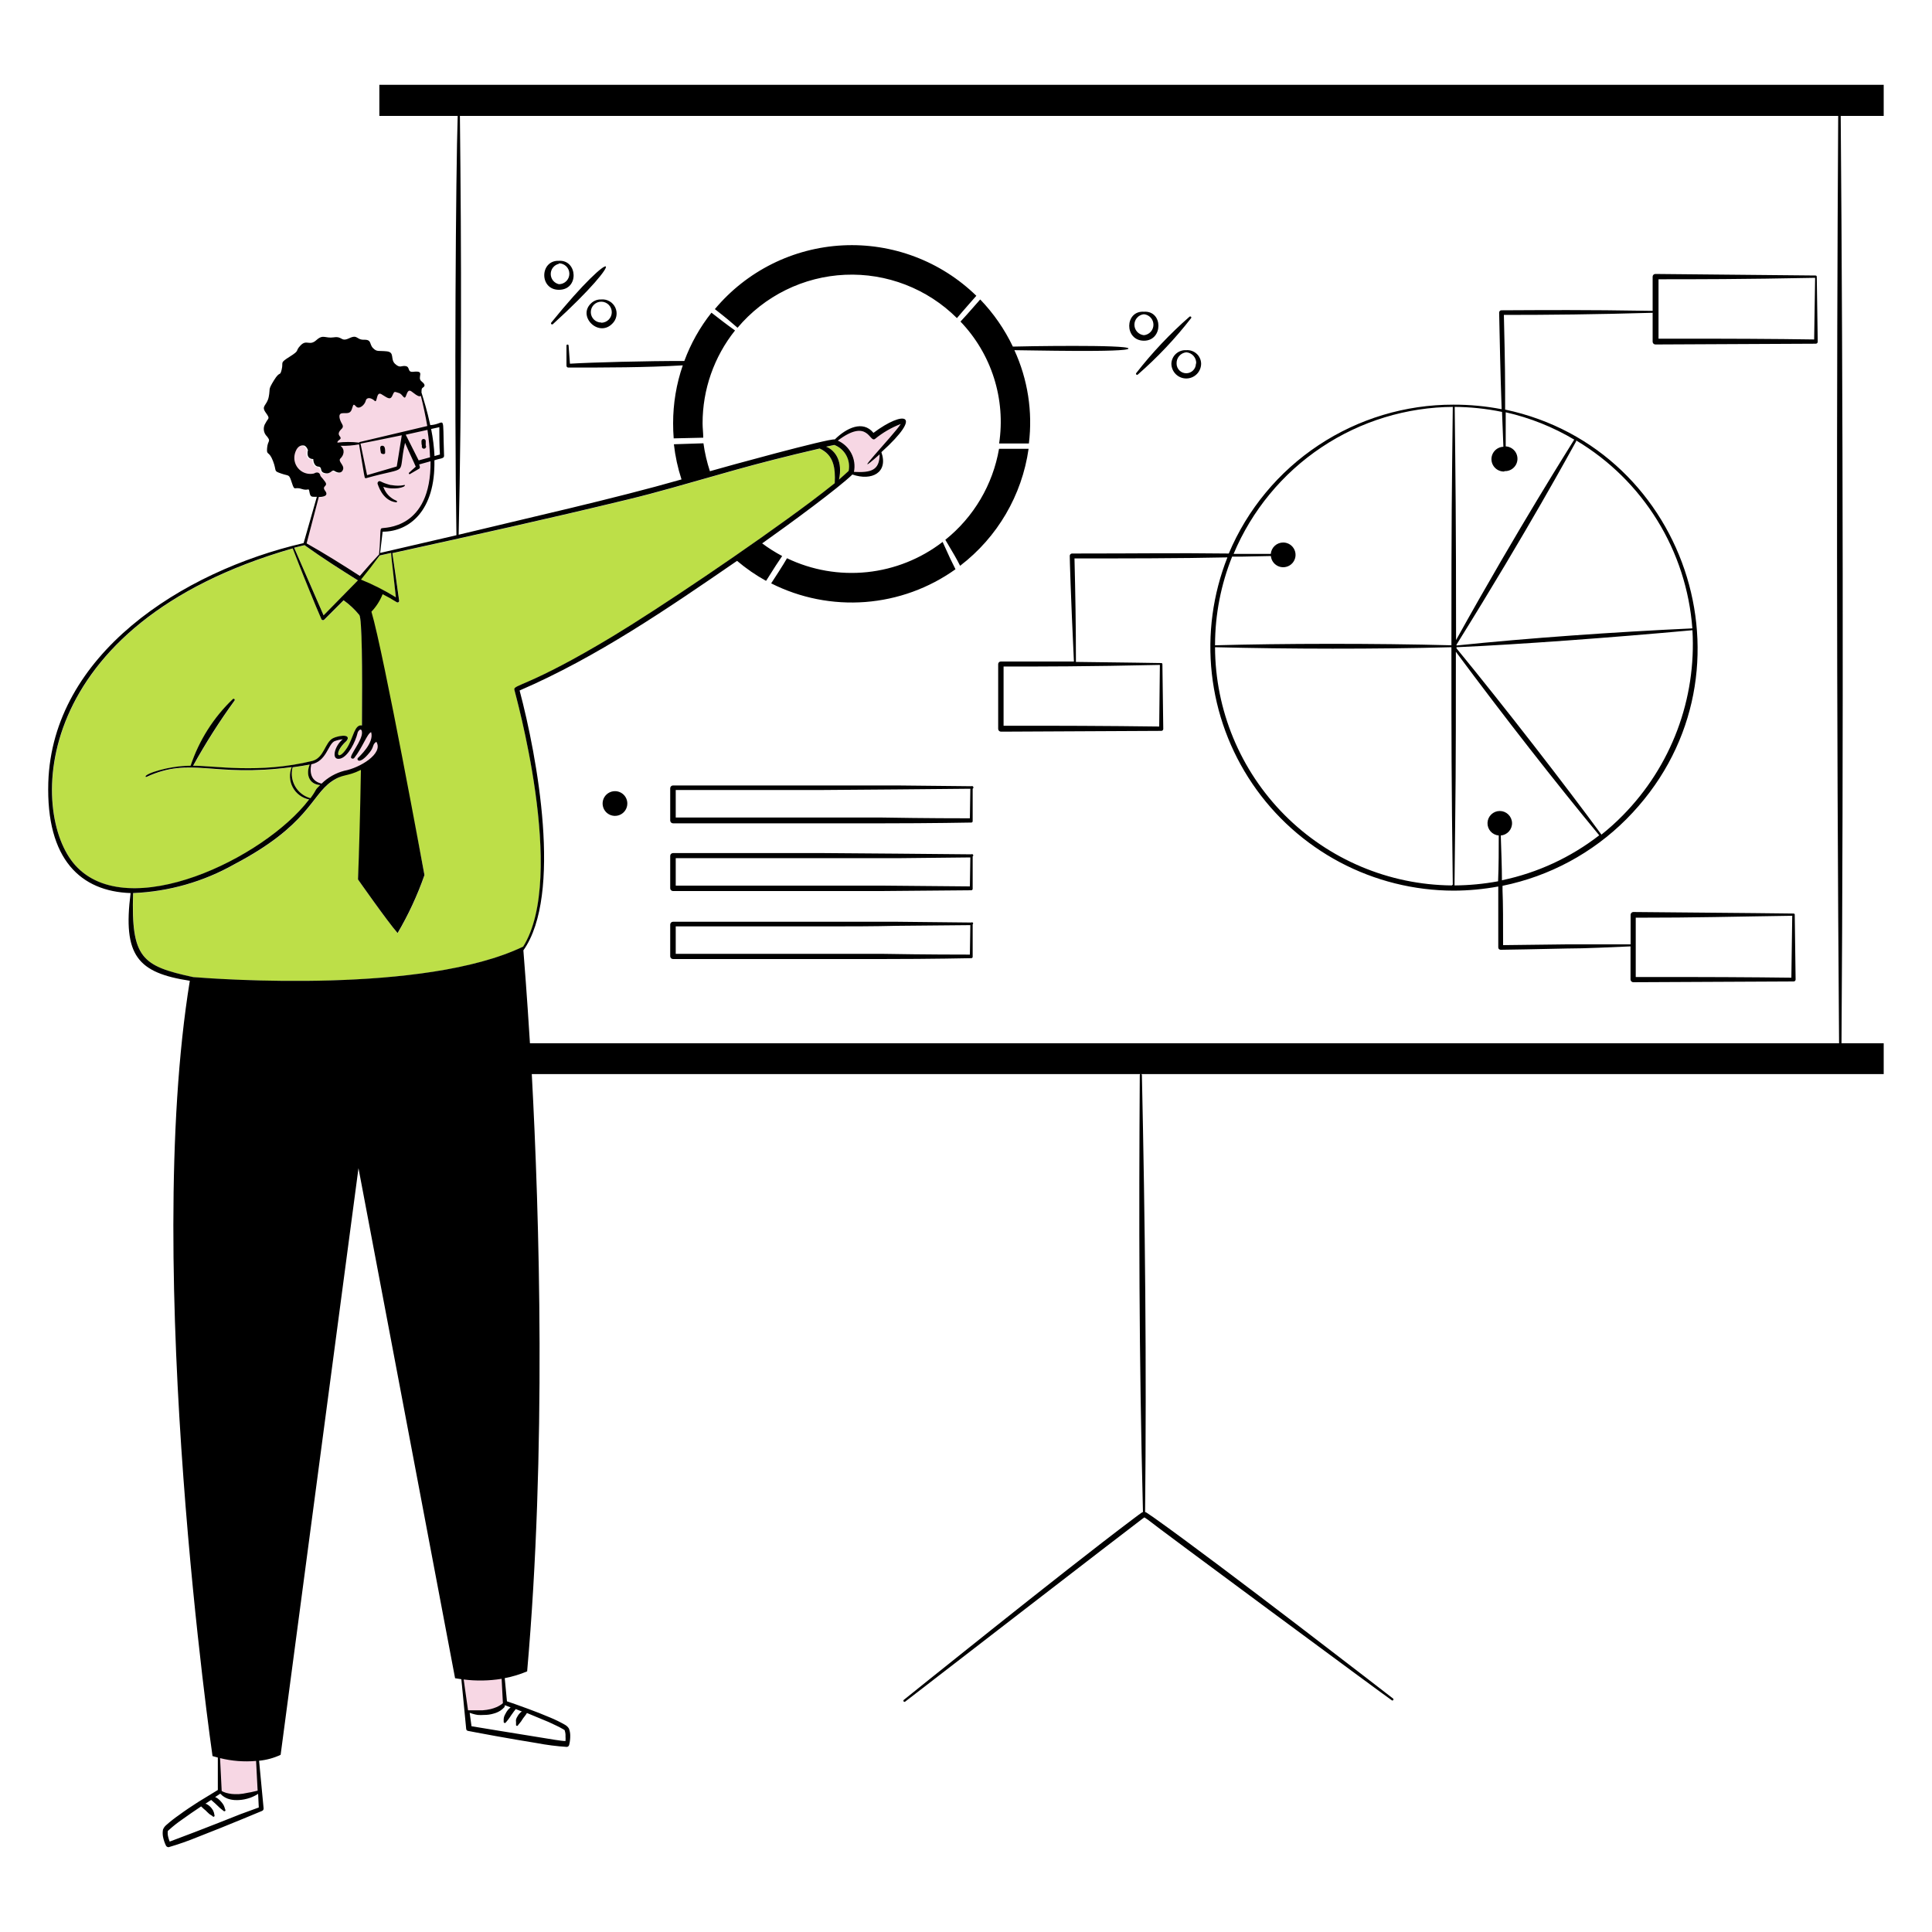
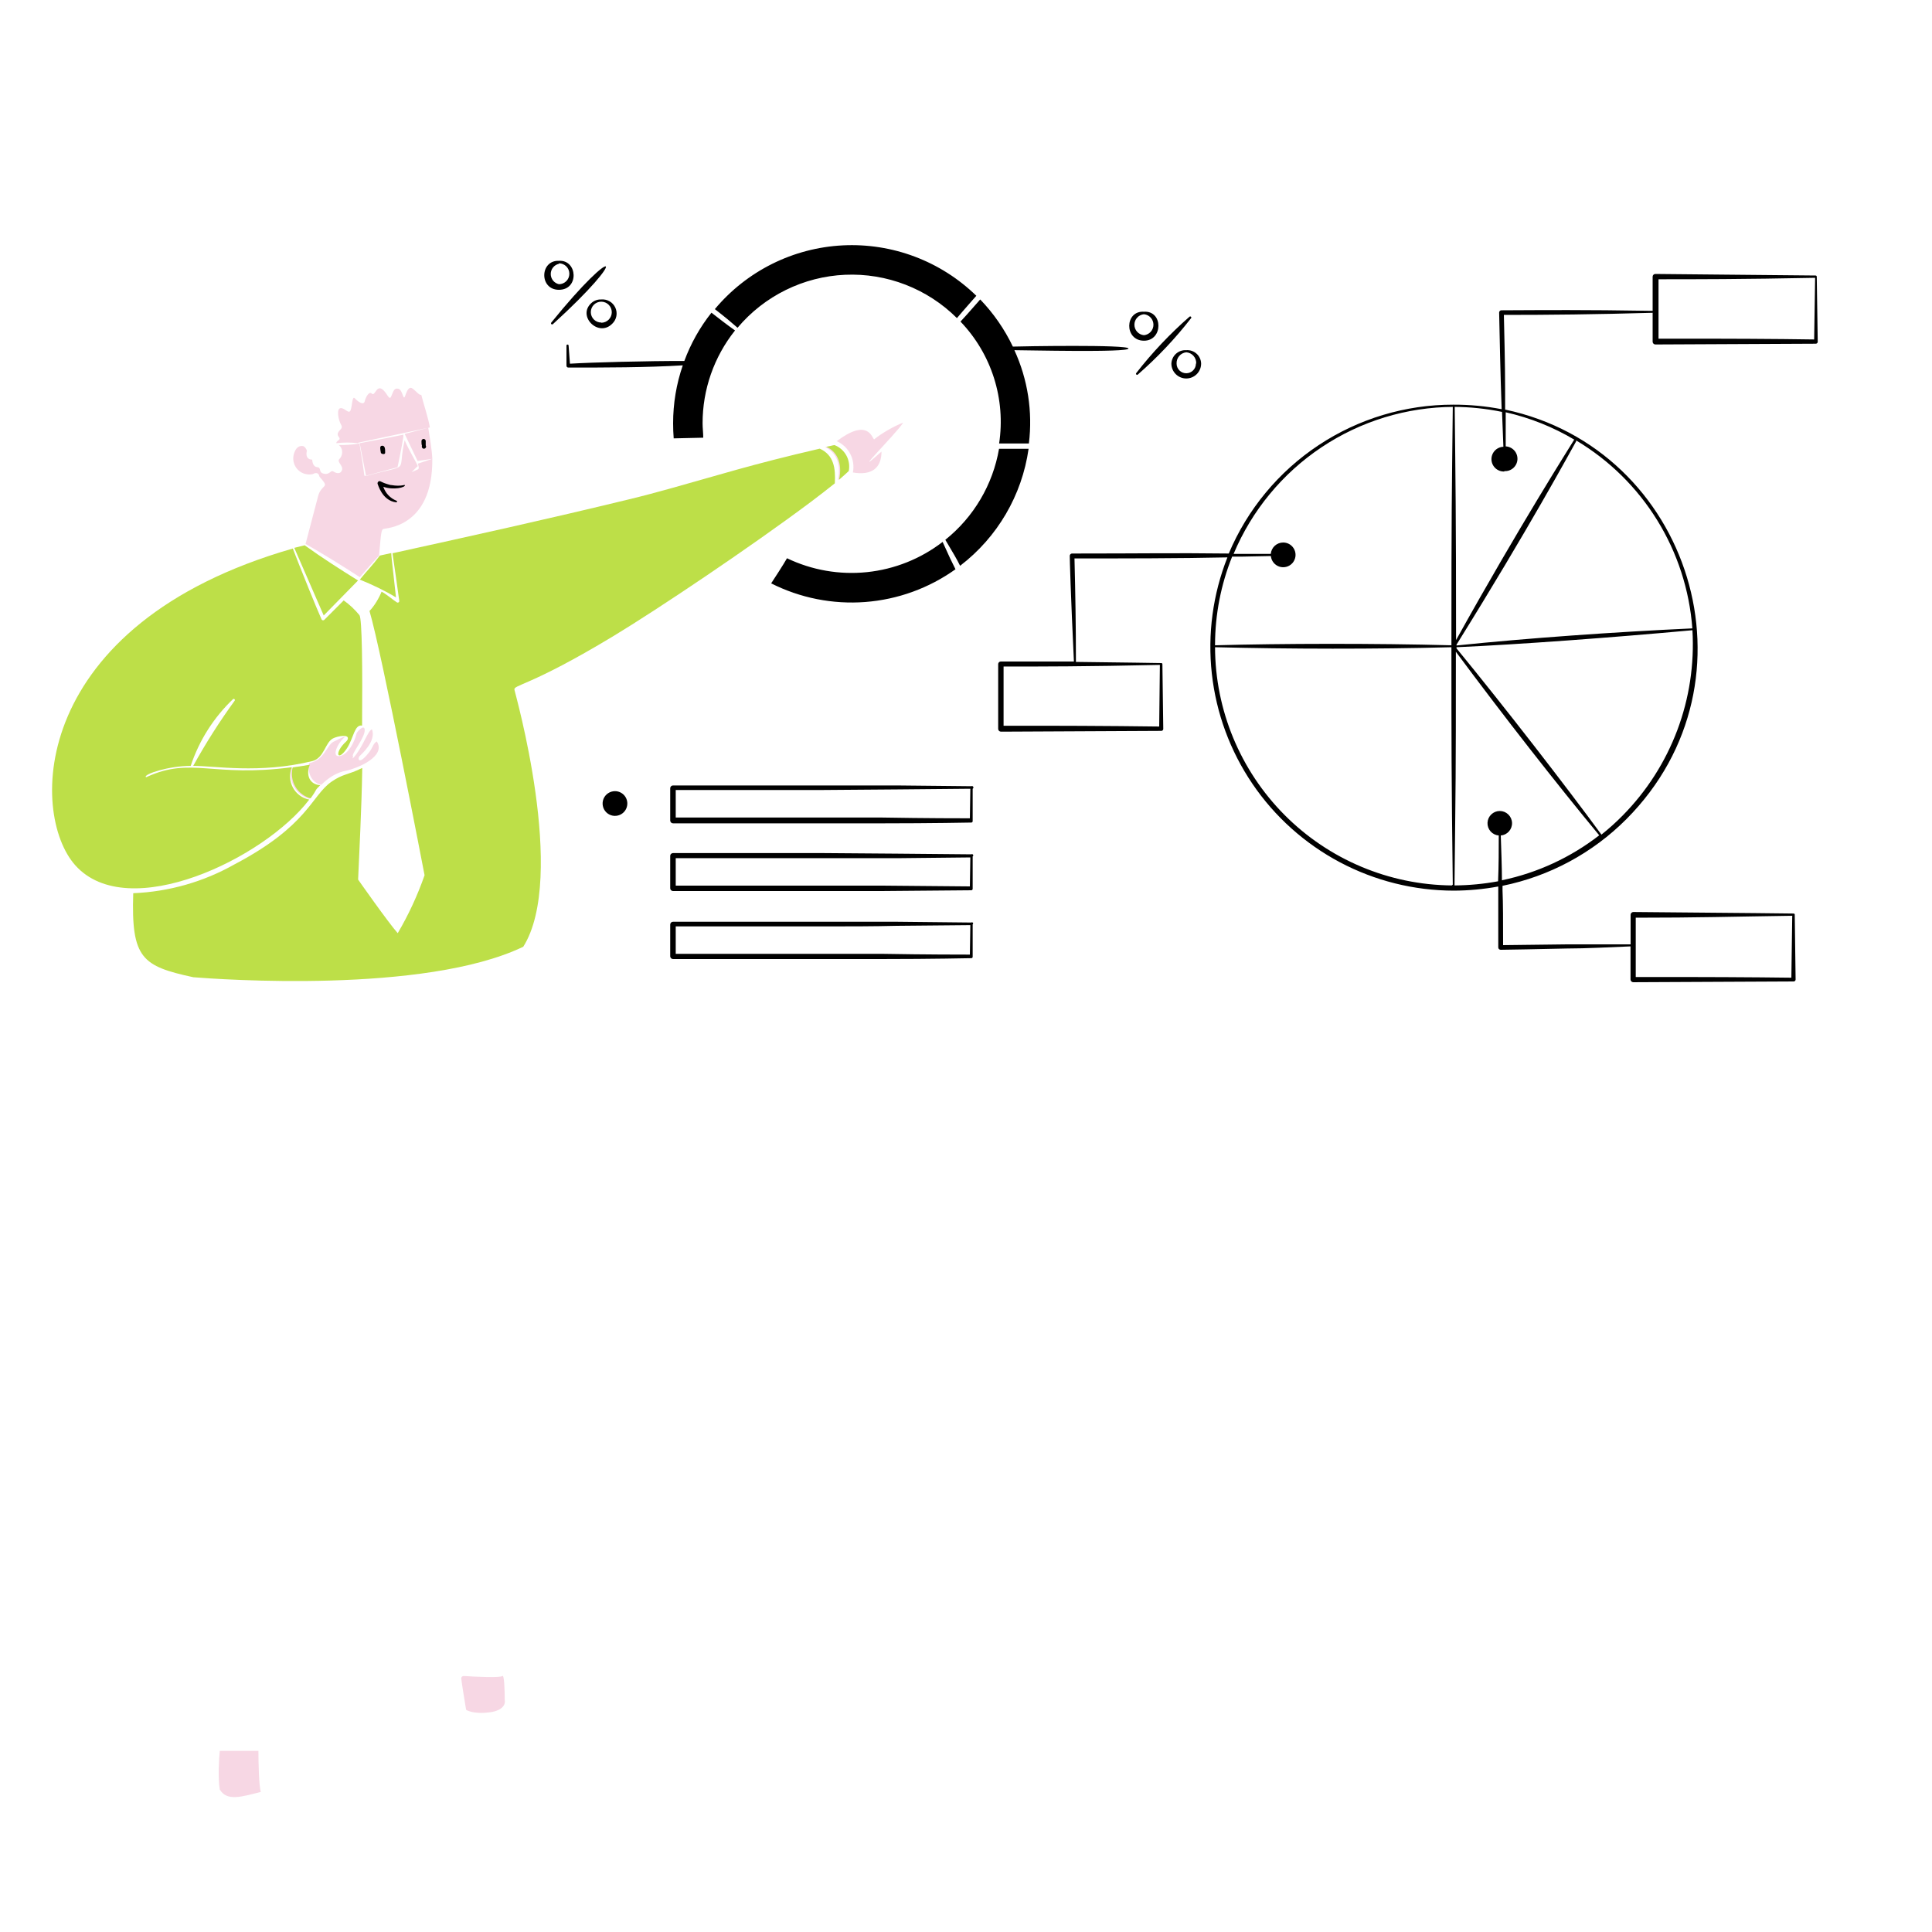
<svg xmlns="http://www.w3.org/2000/svg" width="131" height="131" viewBox="0 0 131 131" fill="none">
  <path d="M17.686 121.503C17.555 121.11 17.522 119.483 17.522 118.719H14.902C14.847 119.265 14.771 120.553 14.902 121.339C15.393 122.158 16.376 121.83 17.686 121.503Z" fill="#F7D7E4" />
  <path d="M34.061 113.642C33.93 113.773 32.26 113.697 31.441 113.642C31.387 113.643 31.277 113.675 31.277 113.806C31.277 113.937 31.496 115.28 31.605 115.935C31.769 116.044 32.325 116.23 33.242 116.099C34.159 115.968 34.279 115.498 34.225 115.28C34.225 114.68 34.192 113.511 34.061 113.642Z" fill="#F7D7E4" />
-   <path d="M61.053 28.708C61.001 28.689 61.053 28.689 61.053 28.708V28.708ZM59.265 29.796C59.789 29.369 60.613 28.898 61.243 28.656C60.726 29.462 57.438 32.704 59.77 30.621C59.77 31.728 59.114 32.259 57.831 32.036C57.916 31.61 57.854 31.169 57.656 30.783C57.457 30.397 57.133 30.091 56.737 29.914C58.82 28.342 59.114 29.639 59.265 29.796ZM56.501 30.208C56.845 30.34 57.13 30.59 57.308 30.912C57.485 31.235 57.543 31.609 57.47 31.97C57.3 32.134 57.071 32.331 56.815 32.56C57.077 31.368 56.606 30.595 55.944 30.326L56.501 30.208ZM24.982 51.07C25.31 50.677 25.258 50.455 25.546 50.271C26.201 51.254 24.314 52.111 23.273 52.301C22.693 52.453 22.208 52.8 21.779 53.219C21.125 53.061 20.83 52.4 20.961 51.745C21.989 51.542 22.153 50.553 22.592 50.304C22.776 50.23 23.219 49.961 23.417 49.944C22.873 50.369 22.415 51.417 23.09 51.254C23.64 51.109 24.039 50.297 24.17 49.754C24.17 49.649 24.681 49.092 24.727 49.452C24.793 50.009 23.758 51.158 23.941 51.296C23.966 51.32 23.873 51.417 23.908 51.417C23.944 51.417 24.046 51.278 24.072 51.254C24.635 50.553 24.95 49.544 25.218 49.452C25.546 50.271 24.445 51.188 24.399 51.254C24.242 51.339 24.242 51.987 24.982 51.07ZM21.635 53.271C21.21 53.684 21.478 53.48 20.98 54.162C20.543 54.042 20.171 53.755 19.944 53.362C19.717 52.97 19.654 52.504 19.769 52.066C20.26 52 20.672 51.928 20.928 51.882C20.653 52.557 20.889 53.218 21.635 53.271ZM29.038 29.007C29.133 29.623 29.289 30.489 29.312 31.112L28.316 31.256L27.439 29.422L29.038 29.007ZM22.972 29.841C23.155 29.671 22.821 29.619 22.913 29.363C23.004 29.108 23.299 29.082 23.122 28.787C22.945 28.492 22.795 27.706 23.09 27.674C23.384 27.641 23.659 28.132 23.777 27.805C23.895 27.477 23.869 26.796 24.072 27.019C24.275 27.241 24.655 27.503 24.727 27.215C24.799 26.927 25.022 26.501 25.218 26.691C25.415 26.881 25.513 26.161 25.873 26.364C26.233 26.567 26.378 27.221 26.528 26.874C26.679 26.527 26.718 26.279 27.02 26.364C27.321 26.449 27.334 27.248 27.478 26.828C27.622 26.409 27.76 26.174 28.002 26.364C28.244 26.554 28.452 26.835 28.563 26.763C28.727 27.418 29.037 28.322 29.148 28.984L24.314 30.012C24.305 30.015 24.297 30.02 24.29 30.027C24.283 30.033 24.278 30.042 24.275 30.051C23.788 29.993 23.295 29.993 22.808 30.051C22.795 29.973 22.854 29.927 22.972 29.835V29.841ZM27.347 29.639C27.249 30.294 26.938 31.78 26.951 31.682L24.819 32.258L24.389 30.051C24.67 29.999 26.089 29.737 27.347 29.475V29.639ZM21.544 33.739C21.812 33.739 22.244 33.673 21.976 33.32C21.707 32.966 22.205 33.038 21.976 32.71C21.747 32.383 21.668 32.376 21.642 32.258C21.616 32.141 21.491 31.983 21.21 32.147C21.035 32.186 20.854 32.182 20.682 32.134C20.51 32.087 20.352 31.998 20.222 31.875C20.093 31.752 19.996 31.599 19.939 31.429C19.883 31.259 19.869 31.079 19.9 30.903C19.9 30.903 20.011 30.149 20.555 30.248C20.555 30.248 20.712 30.287 20.81 30.562C20.81 30.562 20.627 31.158 21.17 31.165C21.17 31.165 21.17 31.643 21.504 31.675C21.838 31.708 21.55 32.029 21.963 32.121C22.375 32.213 22.408 31.839 22.618 31.977C22.828 32.114 23.109 32.154 23.194 31.859C23.279 31.564 22.808 31.315 23.017 31.119C23.227 30.922 23.312 30.443 22.972 30.175C23.393 30.186 23.959 30.15 24.373 30.073C24.766 32.412 24.668 32.219 24.727 32.259C24.752 32.268 24.865 32.268 24.891 32.259C27.93 31.407 26.902 32.198 27.439 29.853C27.74 30.554 28.185 31.256 28.329 31.604C28.126 31.78 28.025 31.907 27.838 32.095C27.674 32.095 28.264 31.869 28.349 31.82C28.441 31.754 28.369 31.564 28.329 31.44L29.312 31.112C29.364 35.789 26.089 35.802 26.037 35.861C25.84 35.861 25.84 36.163 25.709 37.597C25.705 37.607 25.702 37.618 25.702 37.63C25.702 37.641 25.705 37.652 25.709 37.662C25.284 38.121 24.799 38.665 24.399 39.136C23.181 38.35 21.983 37.597 20.718 36.883L21.544 33.739Z" fill="#F7D7E4" />
+   <path d="M61.053 28.708C61.001 28.689 61.053 28.689 61.053 28.708V28.708ZM59.265 29.796C59.789 29.369 60.613 28.898 61.243 28.656C60.726 29.462 57.438 32.704 59.77 30.621C59.77 31.728 59.114 32.259 57.831 32.036C57.916 31.61 57.854 31.169 57.656 30.783C57.457 30.397 57.133 30.091 56.737 29.914C58.82 28.342 59.114 29.639 59.265 29.796ZM56.501 30.208C56.845 30.34 57.13 30.59 57.308 30.912C57.485 31.235 57.543 31.609 57.47 31.97C57.3 32.134 57.071 32.331 56.815 32.56C57.077 31.368 56.606 30.595 55.944 30.326L56.501 30.208ZM24.982 51.07C25.31 50.677 25.258 50.455 25.546 50.271C26.201 51.254 24.314 52.111 23.273 52.301C22.693 52.453 22.208 52.8 21.779 53.219C21.125 53.061 20.83 52.4 20.961 51.745C21.989 51.542 22.153 50.553 22.592 50.304C22.776 50.23 23.219 49.961 23.417 49.944C22.873 50.369 22.415 51.417 23.09 51.254C23.64 51.109 24.039 50.297 24.17 49.754C24.17 49.649 24.681 49.092 24.727 49.452C24.793 50.009 23.758 51.158 23.941 51.296C23.966 51.32 23.873 51.417 23.908 51.417C23.944 51.417 24.046 51.278 24.072 51.254C24.635 50.553 24.95 49.544 25.218 49.452C25.546 50.271 24.445 51.188 24.399 51.254C24.242 51.339 24.242 51.987 24.982 51.07ZM21.635 53.271C21.21 53.684 21.478 53.48 20.98 54.162C20.543 54.042 20.171 53.755 19.944 53.362C19.717 52.97 19.654 52.504 19.769 52.066C20.26 52 20.672 51.928 20.928 51.882C20.653 52.557 20.889 53.218 21.635 53.271ZM29.038 29.007C29.133 29.623 29.289 30.489 29.312 31.112L28.316 31.256L27.439 29.422L29.038 29.007ZM22.972 29.841C23.155 29.671 22.821 29.619 22.913 29.363C23.004 29.108 23.299 29.082 23.122 28.787C22.945 28.492 22.795 27.706 23.09 27.674C23.384 27.641 23.659 28.132 23.777 27.805C23.895 27.477 23.869 26.796 24.072 27.019C24.275 27.241 24.655 27.503 24.727 27.215C24.799 26.927 25.022 26.501 25.218 26.691C25.415 26.881 25.513 26.161 25.873 26.364C26.233 26.567 26.378 27.221 26.528 26.874C26.679 26.527 26.718 26.279 27.02 26.364C27.321 26.449 27.334 27.248 27.478 26.828C27.622 26.409 27.76 26.174 28.002 26.364C28.244 26.554 28.452 26.835 28.563 26.763C28.727 27.418 29.037 28.322 29.148 28.984L24.314 30.012C24.305 30.015 24.297 30.02 24.29 30.027C24.283 30.033 24.278 30.042 24.275 30.051C23.788 29.993 23.295 29.993 22.808 30.051C22.795 29.973 22.854 29.927 22.972 29.835V29.841ZM27.347 29.639C27.249 30.294 26.938 31.78 26.951 31.682L24.819 32.258L24.389 30.051C24.67 29.999 26.089 29.737 27.347 29.475V29.639ZM21.544 33.739C21.707 32.966 22.205 33.038 21.976 32.71C21.747 32.383 21.668 32.376 21.642 32.258C21.616 32.141 21.491 31.983 21.21 32.147C21.035 32.186 20.854 32.182 20.682 32.134C20.51 32.087 20.352 31.998 20.222 31.875C20.093 31.752 19.996 31.599 19.939 31.429C19.883 31.259 19.869 31.079 19.9 30.903C19.9 30.903 20.011 30.149 20.555 30.248C20.555 30.248 20.712 30.287 20.81 30.562C20.81 30.562 20.627 31.158 21.17 31.165C21.17 31.165 21.17 31.643 21.504 31.675C21.838 31.708 21.55 32.029 21.963 32.121C22.375 32.213 22.408 31.839 22.618 31.977C22.828 32.114 23.109 32.154 23.194 31.859C23.279 31.564 22.808 31.315 23.017 31.119C23.227 30.922 23.312 30.443 22.972 30.175C23.393 30.186 23.959 30.15 24.373 30.073C24.766 32.412 24.668 32.219 24.727 32.259C24.752 32.268 24.865 32.268 24.891 32.259C27.93 31.407 26.902 32.198 27.439 29.853C27.74 30.554 28.185 31.256 28.329 31.604C28.126 31.78 28.025 31.907 27.838 32.095C27.674 32.095 28.264 31.869 28.349 31.82C28.441 31.754 28.369 31.564 28.329 31.44L29.312 31.112C29.364 35.789 26.089 35.802 26.037 35.861C25.84 35.861 25.84 36.163 25.709 37.597C25.705 37.607 25.702 37.618 25.702 37.63C25.702 37.641 25.705 37.652 25.709 37.662C25.284 38.121 24.799 38.665 24.399 39.136C23.181 38.35 21.983 37.597 20.718 36.883L21.544 33.739Z" fill="#F7D7E4" />
  <path d="M56.58 30.178C56.924 30.31 57.209 30.559 57.387 30.882C57.564 31.204 57.622 31.579 57.55 31.94C57.379 32.104 57.15 32.3 56.895 32.53C57.157 31.337 56.685 30.565 56.023 30.296L56.58 30.178ZM26.529 37.501C26.529 37.717 26.62 38.398 26.692 39.086C26.758 39.643 26.817 40.206 26.85 40.508C26.096 40.043 25.219 39.634 24.399 39.3C24.93 38.645 25.245 38.353 25.756 37.671L26.529 37.501ZM21.714 53.241C21.289 53.653 21.557 53.45 21.059 54.132C20.622 54.012 20.25 53.725 20.023 53.332C19.797 52.94 19.733 52.474 19.848 52.035C20.339 51.97 20.752 51.898 21.007 51.852C20.732 52.527 20.968 53.188 21.714 53.241ZM20.673 36.984C21.904 37.868 22.992 38.556 24.276 39.361L21.95 41.732L19.953 37.147C20.391 37.036 20.653 36.977 20.666 36.971L20.673 36.984ZM5.11 58.677C1.973 55.186 1.973 42.328 19.854 37.193C19.939 37.416 20.47 38.785 20.994 40.062C21.295 40.815 21.603 41.536 21.8 41.988C21.808 42.006 21.82 42.023 21.837 42.035C21.852 42.048 21.871 42.056 21.891 42.06C21.911 42.063 21.931 42.061 21.949 42.054C21.967 42.047 21.984 42.036 21.996 42.021L23.306 40.711C23.705 40.995 24.064 41.332 24.374 41.713C24.551 41.949 24.583 45.309 24.551 49.199C24.04 49.101 23.974 50.031 23.542 50.712C22.887 51.715 22.618 51.053 23.476 50.274C23.515 50.238 23.546 50.196 23.568 50.149C23.738 49.743 22.867 49.913 22.573 50.071C22.035 50.359 21.989 51.38 21.191 51.603C17.568 52.487 14.509 51.918 13.101 51.931C13.948 50.398 14.888 48.919 15.918 47.503C15.926 47.487 15.928 47.469 15.925 47.451C15.921 47.434 15.912 47.418 15.898 47.407C15.884 47.395 15.867 47.389 15.849 47.388C15.831 47.388 15.814 47.394 15.8 47.405C14.488 48.656 13.502 50.21 12.931 51.931C11.444 51.931 9.793 52.481 9.879 52.677C9.89 52.688 9.906 52.693 9.921 52.693C9.937 52.693 9.952 52.688 9.964 52.677C12.983 51.295 14.398 52.736 19.789 52.022C19.698 52.243 19.657 52.48 19.67 52.718C19.682 52.956 19.747 53.188 19.859 53.398C19.972 53.608 20.13 53.79 20.322 53.932C20.513 54.073 20.734 54.171 20.968 54.217C17.948 58.193 8.687 62.666 5.11 58.677ZM35.469 64.199C28.769 67.408 14.837 66.4 13.108 66.262C9.643 65.509 8.89 64.998 9.034 60.564C11.452 60.466 13.812 59.793 15.918 58.599C20.896 55.979 21.099 53.974 22.468 53.011C23.28 52.448 23.574 52.564 24.563 52.072C24.517 54.935 24.354 57.878 24.282 59.64C24.282 59.64 26.306 62.529 26.968 63.275C27.701 62.028 28.311 60.711 28.788 59.345C28.788 59.345 25.886 44.226 25.054 41.429C25.382 41.087 25.699 40.559 25.873 40.119C26.201 40.283 26.599 40.644 26.909 40.842C26.926 40.854 26.946 40.861 26.968 40.861C26.989 40.861 27.009 40.854 27.026 40.842C27.044 40.83 27.057 40.815 27.065 40.796C27.073 40.777 27.076 40.757 27.072 40.737C27.072 40.737 26.961 39.918 26.843 39.099C26.745 38.405 26.64 37.711 26.614 37.514C32.181 36.289 37.028 35.222 42.589 33.872C43.598 33.63 44.6 33.361 45.602 33.08C48.655 32.235 50.914 31.501 55.584 30.421C56.534 30.853 56.665 31.73 56.606 32.772C56.135 33.152 55.571 33.584 54.975 34.036C50.895 37.088 44.613 41.307 41.574 43.141C35.843 46.599 34.775 46.416 34.886 46.789C34.886 46.855 38.482 59.457 35.469 64.212V64.199Z" fill="#BDDF48" />
  <path d="M41.698 53.645C41.532 53.645 41.37 53.694 41.232 53.786C41.094 53.878 40.987 54.009 40.923 54.162C40.86 54.315 40.843 54.484 40.876 54.646C40.908 54.809 40.988 54.959 41.105 55.076C41.222 55.193 41.372 55.273 41.534 55.305C41.697 55.337 41.865 55.321 42.019 55.257C42.172 55.194 42.303 55.087 42.395 54.949C42.487 54.811 42.536 54.649 42.536 54.483C42.536 54.261 42.448 54.047 42.291 53.89C42.133 53.733 41.92 53.645 41.698 53.645ZM65.861 53.31L60.804 53.258H45.634C45.585 53.258 45.538 53.277 45.502 53.311C45.467 53.346 45.446 53.392 45.444 53.441V55.636C45.444 55.661 45.449 55.685 45.459 55.708C45.468 55.731 45.482 55.752 45.5 55.77C45.518 55.788 45.539 55.802 45.562 55.811C45.585 55.821 45.609 55.826 45.634 55.826H59.789C63.188 55.826 65.861 55.773 65.861 55.773C65.873 55.773 65.886 55.771 65.897 55.766C65.909 55.761 65.919 55.753 65.928 55.744C65.937 55.735 65.943 55.724 65.947 55.712C65.952 55.7 65.953 55.688 65.952 55.675V53.481C65.975 53.469 65.992 53.448 65.999 53.423C66.007 53.399 66.004 53.372 65.992 53.35C65.98 53.327 65.959 53.31 65.934 53.303C65.91 53.296 65.883 53.298 65.861 53.31ZM65.763 55.485C65.258 55.485 62.815 55.485 59.789 55.433H45.818V53.566H55.761L60.817 53.527L65.795 53.481L65.763 55.485ZM65.861 57.928L60.804 57.882L55.748 57.843H45.634C45.609 57.843 45.585 57.848 45.562 57.858C45.539 57.867 45.518 57.881 45.5 57.899C45.482 57.916 45.468 57.937 45.459 57.96C45.449 57.983 45.444 58.008 45.444 58.033V60.227C45.444 60.252 45.449 60.277 45.459 60.3C45.468 60.323 45.482 60.344 45.5 60.361C45.518 60.379 45.539 60.393 45.562 60.403C45.585 60.412 45.609 60.417 45.634 60.417H59.789L65.861 60.365C65.886 60.363 65.909 60.352 65.926 60.334C65.943 60.316 65.953 60.291 65.952 60.267V58.072C65.962 58.066 65.97 58.058 65.977 58.049C65.983 58.04 65.987 58.03 65.99 58.019C65.992 58.008 65.993 57.996 65.991 57.985C65.989 57.974 65.985 57.964 65.979 57.954C65.973 57.945 65.965 57.937 65.956 57.93C65.946 57.924 65.936 57.919 65.925 57.917C65.903 57.912 65.88 57.916 65.861 57.928ZM65.763 60.103L59.789 60.05H45.818V58.19H60.817L65.795 58.138L65.763 60.103ZM65.861 62.553L60.804 62.5H45.634C45.585 62.5 45.538 62.519 45.502 62.553C45.467 62.588 45.446 62.634 45.444 62.684V64.845C45.446 64.894 45.467 64.941 45.502 64.975C45.538 65.009 45.585 65.028 45.634 65.028H59.789C63.188 65.028 65.861 64.969 65.861 64.969C65.885 64.969 65.908 64.96 65.926 64.943C65.943 64.925 65.952 64.902 65.952 64.878V62.677C65.969 62.665 65.98 62.647 65.983 62.626C65.986 62.606 65.981 62.585 65.969 62.569C65.957 62.552 65.938 62.541 65.918 62.538C65.898 62.535 65.877 62.54 65.861 62.553ZM65.763 64.727C65.258 64.727 62.815 64.727 59.789 64.675H45.818V62.815H55.761C57.516 62.815 59.271 62.815 60.817 62.775L65.795 62.729L65.763 64.727ZM77.048 25.29C77.034 25.303 77.026 25.322 77.026 25.342C77.026 25.362 77.034 25.38 77.048 25.394C77.062 25.408 77.081 25.416 77.1 25.416C77.12 25.416 77.139 25.408 77.153 25.394C78.473 24.242 79.68 22.966 80.755 21.582C80.763 21.576 80.768 21.567 80.772 21.558C80.776 21.549 80.778 21.54 80.778 21.53C80.778 21.52 80.776 21.51 80.772 21.501C80.768 21.492 80.763 21.484 80.755 21.477C80.741 21.465 80.722 21.457 80.703 21.457C80.684 21.457 80.665 21.465 80.651 21.477C79.332 22.632 78.126 23.908 77.048 25.29ZM80.434 23.744C80.308 23.736 80.181 23.753 80.062 23.795C79.942 23.837 79.832 23.902 79.738 23.987C79.644 24.071 79.568 24.174 79.515 24.289C79.461 24.403 79.431 24.528 79.426 24.654C79.426 24.922 79.532 25.178 79.721 25.367C79.91 25.557 80.167 25.663 80.434 25.663C80.702 25.663 80.959 25.557 81.148 25.367C81.337 25.178 81.443 24.922 81.443 24.654C81.44 24.527 81.411 24.402 81.358 24.287C81.305 24.171 81.229 24.067 81.134 23.982C81.04 23.897 80.929 23.832 80.809 23.791C80.689 23.75 80.561 23.734 80.434 23.744ZM81.09 24.654C81.09 24.828 81.02 24.994 80.898 25.117C80.775 25.24 80.608 25.309 80.434 25.309C80.261 25.309 80.094 25.24 79.971 25.117C79.849 24.994 79.779 24.828 79.779 24.654C79.77 24.467 79.833 24.283 79.954 24.141C80.076 23.998 80.248 23.908 80.434 23.888C80.625 23.901 80.803 23.989 80.929 24.133C81.055 24.276 81.12 24.463 81.109 24.654H81.09ZM123.186 18.759C123.186 18.738 123.178 18.718 123.163 18.704C123.149 18.689 123.129 18.681 123.108 18.681L112.235 18.576C112.187 18.578 112.142 18.598 112.109 18.632C112.076 18.666 112.058 18.712 112.058 18.759V21.078C107.322 20.999 104.853 21.026 101.807 21.039C101.786 21.037 101.765 21.041 101.746 21.049C101.727 21.057 101.71 21.069 101.696 21.084C101.681 21.099 101.669 21.116 101.661 21.135C101.653 21.154 101.649 21.175 101.65 21.196C101.696 23.161 101.722 24.975 101.82 27.746C100.741 27.538 99.644 27.435 98.545 27.438C95.295 27.434 92.116 28.39 89.407 30.186C86.698 31.981 84.579 34.537 83.317 37.532C79.432 37.486 77.677 37.532 72.686 37.532C72.645 37.533 72.607 37.55 72.579 37.58C72.551 37.609 72.535 37.648 72.535 37.689C72.535 37.918 72.594 40.145 72.817 44.854H67.859C67.812 44.854 67.767 44.873 67.733 44.906C67.7 44.939 67.682 44.984 67.682 45.031V49.426C67.683 49.474 67.703 49.52 67.737 49.554C67.771 49.588 67.817 49.608 67.865 49.61H68.042L78.745 49.557C78.779 49.557 78.813 49.544 78.837 49.519C78.862 49.494 78.876 49.461 78.876 49.426L78.817 45.031C78.817 45.012 78.809 44.994 78.796 44.98C78.782 44.967 78.764 44.959 78.745 44.959C78.666 44.959 75.961 44.913 72.954 44.881C72.954 42.398 72.915 40.296 72.856 37.865C76.079 37.865 80.015 37.865 83.225 37.794C82.235 40.298 81.873 43.006 82.169 45.682C82.465 48.359 83.411 50.922 84.924 53.15C86.436 55.377 88.471 57.201 90.849 58.464C93.228 59.725 95.879 60.387 98.571 60.391C99.584 60.387 100.595 60.293 101.591 60.109V64.242C101.591 64.263 101.595 64.284 101.603 64.303C101.611 64.322 101.622 64.339 101.637 64.354C101.669 64.384 101.711 64.4 101.755 64.4C101.827 64.4 104.781 64.354 106.235 64.314C107.545 64.314 109.215 64.223 110.558 64.17V66.41C110.558 66.461 110.578 66.509 110.614 66.545C110.649 66.58 110.697 66.6 110.748 66.6L121.621 66.548C121.639 66.548 121.656 66.544 121.673 66.537C121.689 66.53 121.704 66.52 121.716 66.507C121.728 66.494 121.738 66.479 121.744 66.463C121.75 66.446 121.753 66.428 121.752 66.41L121.693 62.022C121.694 62.012 121.693 62.002 121.689 61.992C121.686 61.983 121.681 61.974 121.674 61.967C121.667 61.959 121.659 61.953 121.65 61.949C121.641 61.945 121.631 61.943 121.621 61.943C116.794 61.898 123.023 61.943 110.748 61.839C110.7 61.84 110.654 61.86 110.62 61.894C110.586 61.928 110.566 61.974 110.564 62.022V64.033H106.235L101.918 64.085C101.918 62.454 101.918 61.262 101.879 60.365V60.063C105.062 59.416 107.983 57.844 110.276 55.544C119.617 46.164 114.625 30.425 102.056 27.772C102.056 25.571 102.056 24.916 101.971 21.353C105.095 21.353 108.148 21.32 112.058 21.209V23.174C112.06 23.222 112.079 23.268 112.113 23.302C112.147 23.336 112.193 23.356 112.241 23.357L123.114 23.305C123.132 23.306 123.15 23.303 123.166 23.297C123.183 23.291 123.198 23.281 123.211 23.269C123.224 23.257 123.234 23.242 123.241 23.226C123.248 23.209 123.252 23.192 123.252 23.174L123.186 18.759ZM78.646 45.084L78.6 49.263C75.103 49.217 71.546 49.204 68.048 49.21V45.195C70.55 45.195 73.681 45.195 78.659 45.084H78.646ZM121.523 62.114L121.464 66.293C118.844 66.26 115.641 66.24 110.912 66.247V62.225C115.156 62.225 117.324 62.153 121.536 62.094L121.523 62.114ZM98.44 60.037C94.178 59.998 90.103 58.28 87.098 55.257C84.093 52.233 82.4 48.148 82.386 43.885C87.495 44.009 93.174 44.023 98.414 43.885C98.414 50.435 98.414 52.623 98.506 59.985L98.44 60.037ZM101.84 59.703C101.84 58.793 101.787 57.502 101.761 56.651C101.975 56.633 102.174 56.533 102.316 56.373C102.458 56.212 102.533 56.002 102.524 55.788C102.515 55.573 102.423 55.37 102.268 55.222C102.114 55.073 101.907 54.99 101.692 54.99C101.478 54.99 101.271 55.073 101.117 55.222C100.962 55.37 100.87 55.573 100.861 55.788C100.852 56.002 100.927 56.212 101.069 56.373C101.211 56.533 101.41 56.633 101.624 56.651C101.624 57.555 101.624 58.688 101.578 59.756C100.603 59.936 99.615 60.03 98.624 60.037C98.702 52.315 98.716 53.618 98.716 44.193C101.991 48.608 105.573 53.179 108.436 56.638C106.501 58.139 104.25 59.181 101.853 59.684L101.84 59.703ZM110.04 55.282C109.583 55.748 109.097 56.185 108.586 56.592C106.228 53.369 101.951 47.848 98.761 43.964V43.885C102.934 43.702 109.32 43.23 114.756 42.732C114.892 45.038 114.543 47.346 113.731 49.508C112.918 51.669 111.661 53.637 110.04 55.282ZM106.89 29.875C109.125 31.211 111.005 33.066 112.373 35.282C113.741 37.498 114.556 40.011 114.75 42.608C109.51 42.85 103.615 43.263 98.761 43.767V43.708C103.654 35.848 106.517 30.549 106.877 29.914C106.877 29.906 106.875 29.898 106.872 29.892C106.869 29.885 106.863 29.879 106.857 29.875H106.89ZM102.01 31.944C102.233 31.956 102.45 31.878 102.615 31.729C102.781 31.58 102.88 31.371 102.891 31.148C102.902 30.926 102.825 30.708 102.676 30.543C102.526 30.378 102.318 30.279 102.095 30.267V27.955C103.741 28.327 105.317 28.957 106.765 29.822H106.733C106.464 30.274 103.058 35.612 98.729 43.4C98.729 34.663 98.689 32.573 98.637 27.615C98.638 27.606 98.637 27.597 98.634 27.588C98.631 27.58 98.626 27.572 98.62 27.566C98.614 27.56 98.606 27.555 98.598 27.552C98.589 27.549 98.58 27.548 98.571 27.549C98.554 27.549 98.537 27.556 98.525 27.569C98.513 27.581 98.506 27.597 98.506 27.615C98.44 33.811 98.414 34.355 98.414 43.754C93.174 43.616 86.945 43.63 82.386 43.754V43.708C82.391 41.664 82.785 39.639 83.546 37.741H84.247L86.172 37.702C86.188 37.864 86.249 38.018 86.351 38.145C86.452 38.272 86.588 38.367 86.742 38.419C86.896 38.47 87.062 38.475 87.219 38.434C87.377 38.393 87.519 38.307 87.628 38.187C87.737 38.066 87.809 37.916 87.835 37.756C87.861 37.595 87.839 37.431 87.773 37.282C87.707 37.134 87.599 37.008 87.463 36.919C87.326 36.831 87.167 36.784 87.004 36.785C86.793 36.786 86.59 36.865 86.435 37.008C86.28 37.151 86.184 37.347 86.166 37.558H83.644C84.879 34.614 86.953 32.1 89.608 30.327C92.262 28.555 95.379 27.602 98.571 27.589C99.672 27.593 100.769 27.707 101.846 27.929C101.846 27.995 101.892 29.206 101.938 30.294C101.716 30.302 101.506 30.397 101.354 30.56C101.202 30.723 101.121 30.939 101.129 31.162C101.137 31.384 101.233 31.594 101.396 31.746C101.558 31.898 101.775 31.978 101.997 31.971L102.01 31.944ZM123.009 23.017C120.389 22.977 117.324 22.958 112.457 22.964V18.936C114.986 18.936 118.123 18.936 123.075 18.838L123.009 23.017ZM64.787 38.599C64.544 38.121 64.361 37.741 63.915 36.745C62.431 37.889 60.659 38.597 58.796 38.793C56.933 38.988 55.052 38.663 53.363 37.852C53.324 37.918 53.127 38.278 52.289 39.555C54.261 40.55 56.468 40.987 58.671 40.819C60.874 40.65 62.989 39.883 64.787 38.599ZM37.381 21.87C37.368 21.885 37.361 21.904 37.361 21.923C37.361 21.942 37.368 21.961 37.381 21.975C37.389 21.983 37.397 21.988 37.407 21.992C37.416 21.996 37.427 21.998 37.437 21.998C37.447 21.998 37.458 21.996 37.467 21.992C37.477 21.988 37.485 21.983 37.493 21.975C42.752 17.194 41.829 16.375 37.381 21.87ZM40.768 20.305C40.528 20.295 40.294 20.377 40.113 20.534C39.097 21.419 40.584 22.912 41.521 21.942C41.663 21.805 41.758 21.626 41.794 21.432C41.83 21.238 41.805 21.037 41.722 20.858C41.64 20.678 41.504 20.529 41.333 20.43C41.162 20.331 40.964 20.287 40.768 20.305ZM40.768 21.87C40.58 21.87 40.4 21.796 40.267 21.663C40.135 21.531 40.06 21.351 40.06 21.163C40.06 20.975 40.135 20.796 40.267 20.663C40.4 20.53 40.58 20.456 40.768 20.456C40.957 20.456 41.139 20.531 41.273 20.665C41.406 20.799 41.482 20.98 41.482 21.17C41.482 21.359 41.406 21.541 41.273 21.674C41.139 21.808 40.957 21.884 40.768 21.884V21.87ZM50.01 22.224C50.911 21.153 52.024 20.281 53.28 19.663C54.535 19.044 55.905 18.693 57.303 18.631C58.702 18.57 60.097 18.799 61.402 19.305C62.707 19.811 63.893 20.581 64.885 21.569L65.271 21.117C65.442 20.914 65.625 20.711 65.808 20.502L66.201 20.056C65.007 18.893 63.586 17.989 62.027 17.401C60.467 16.813 58.803 16.553 57.139 16.638C55.474 16.723 53.845 17.15 52.353 17.894C50.862 18.638 49.54 19.681 48.471 20.96C49.204 21.53 49.545 21.818 50.01 22.224ZM37.899 19.65C39.287 19.65 39.163 17.606 37.899 17.685C36.595 17.633 36.55 19.65 37.899 19.65ZM37.899 17.855C38.086 17.855 38.266 17.93 38.399 18.062C38.532 18.195 38.606 18.375 38.606 18.563C38.606 18.75 38.532 18.93 38.399 19.063C38.266 19.195 38.086 19.27 37.899 19.27C37.741 19.236 37.6 19.148 37.499 19.023C37.398 18.897 37.343 18.74 37.343 18.579C37.343 18.418 37.398 18.261 37.499 18.136C37.6 18.01 37.741 17.922 37.899 17.888V17.855ZM38.645 24.661L38.554 23.436C38.555 23.426 38.554 23.416 38.55 23.407C38.547 23.398 38.542 23.39 38.535 23.383C38.528 23.376 38.52 23.37 38.511 23.367C38.501 23.364 38.491 23.363 38.482 23.364C38.472 23.363 38.462 23.364 38.453 23.367C38.444 23.37 38.435 23.376 38.428 23.383C38.422 23.39 38.416 23.398 38.413 23.407C38.41 23.416 38.409 23.426 38.41 23.436V24.798C38.41 24.815 38.413 24.832 38.42 24.848C38.426 24.863 38.436 24.877 38.448 24.889C38.461 24.9 38.475 24.909 38.491 24.915C38.507 24.921 38.524 24.924 38.541 24.923C40.944 24.923 43.84 24.923 46.296 24.772C45.861 26.037 45.639 27.365 45.641 28.702C45.641 29.051 45.654 29.392 45.68 29.724L47.684 29.678C47.684 29.357 47.639 29.023 47.639 28.702C47.637 26.415 48.413 24.195 49.839 22.407C49.145 21.91 48.903 21.713 48.241 21.202C47.458 22.189 46.837 23.295 46.401 24.477C43.886 24.471 40.132 24.569 38.645 24.661ZM28.866 30.202V29.907C28.866 29.869 28.851 29.832 28.824 29.805C28.797 29.778 28.76 29.763 28.722 29.763C28.684 29.763 28.647 29.778 28.62 29.805C28.593 29.832 28.578 29.869 28.578 29.907C28.578 30.012 28.578 30.117 28.611 30.228C28.602 30.251 28.599 30.276 28.603 30.3C28.606 30.325 28.616 30.348 28.631 30.368C28.646 30.387 28.665 30.403 28.688 30.413C28.711 30.422 28.735 30.426 28.76 30.424C28.785 30.421 28.808 30.412 28.828 30.398C28.848 30.384 28.864 30.365 28.875 30.343C28.886 30.32 28.891 30.296 28.889 30.271C28.887 30.247 28.88 30.223 28.866 30.202Z" fill="black" />
-   <path d="M127.725 5.751H25.722V7.86H31.034C30.909 11.574 30.798 26.901 30.949 36.313L31.099 36.28C31.309 26.894 31.289 17.122 31.184 7.86H124.64C124.529 26.043 124.522 47.815 124.699 70.74H35.933C35.73 67.465 35.547 65.186 35.488 64.439C38.154 60.666 36.418 51.28 35.232 46.819C40.505 44.54 45.267 41.265 49.976 38.029C50.585 38.545 51.243 38.999 51.941 39.385C51.955 39.362 51.97 39.34 51.987 39.32C52.393 38.665 52.865 37.938 53.035 37.702C52.562 37.451 52.108 37.164 51.679 36.844C52.531 36.241 53.919 35.239 55.177 34.289C56.304 33.438 57.332 32.626 57.797 32.174C59.107 32.632 60.247 32.043 59.762 30.66C62.69 28.008 61.275 27.811 59.225 29.351C58.511 28.473 57.391 29.017 56.605 29.796C56.199 29.717 49.171 31.65 48.136 31.951C47.933 31.334 47.786 30.701 47.697 30.058L45.693 30.123C45.784 30.934 45.957 31.733 46.21 32.508C41.625 33.818 35.763 35.128 31.08 36.261L25.774 37.492L25.945 36.051C27.759 36.051 29.527 34.623 29.455 31.211C29.816 31.08 30.11 31.106 30.11 30.916C29.999 27.824 30.254 28.774 29.174 28.826C28.964 27.837 28.735 27.13 28.578 26.613C28.578 26.279 28.63 26.331 28.735 26.233C28.84 26.134 28.774 26.01 28.591 25.866C28.224 25.591 28.898 25.1 28.008 25.211C27.608 25.25 27.818 24.883 27.517 24.825C27.215 24.765 27.137 24.995 26.789 24.674C26.442 24.353 26.789 23.881 26.22 23.822C25.65 23.763 25.565 23.875 25.296 23.606C25.027 23.338 25.224 23.023 24.687 23.036C24.15 23.049 24.268 22.656 23.685 22.931C23.102 23.207 23.233 22.781 22.637 22.873C22.041 22.964 21.923 22.637 21.451 23.062C20.98 23.488 20.796 22.991 20.384 23.416C19.971 23.842 20.384 23.718 19.657 24.176C18.929 24.634 19.231 24.53 19.1 25.054C18.969 25.578 19.002 25.093 18.576 25.787C18.15 26.482 18.34 26.305 18.222 26.907C18.104 27.51 17.685 27.51 18.012 27.968C18.34 28.427 18.196 28.309 18.012 28.676C17.915 28.816 17.871 28.986 17.889 29.156C17.907 29.326 17.986 29.483 18.111 29.599C18.386 29.96 18.157 29.835 18.111 30.379C18.065 30.922 18.229 30.523 18.51 31.257C18.792 31.99 18.51 31.912 19.067 32.108C19.624 32.305 19.584 32.108 19.788 32.73C19.991 33.353 19.938 32.979 20.442 33.15C20.947 33.32 20.921 33.005 20.986 33.379C21.052 33.752 21.169 33.673 21.484 33.687L20.587 36.824C12.301 38.743 3.557 44.402 3.275 53.055C3.118 58.295 5.495 60.443 8.856 60.555C8.312 64.812 9.347 65.959 12.871 66.502C9.655 86.244 14.41 119.072 14.41 119.072L14.77 119.171V121.371L13.46 122.171C13.021 122.452 12.537 122.773 12.15 123.061C11.844 123.272 11.551 123.502 11.273 123.749C11.172 123.833 11.095 123.941 11.05 124.063C11.024 124.217 11.024 124.375 11.05 124.529C11.091 124.742 11.159 124.948 11.253 125.144C11.271 125.177 11.297 125.204 11.33 125.222C11.362 125.241 11.399 125.25 11.436 125.249C12.103 125.054 12.759 124.825 13.401 124.561C14.397 124.175 15.582 123.697 16.467 123.33L17.777 122.786C17.806 122.772 17.831 122.749 17.848 122.722C17.865 122.694 17.875 122.662 17.875 122.629L17.567 119.387C18.073 119.338 18.567 119.203 19.028 118.987L24.307 79.209L30.857 113.793L31.283 113.859L31.61 117.232C31.613 117.264 31.625 117.294 31.647 117.317C31.668 117.341 31.697 117.357 31.728 117.363C31.728 117.363 32.534 117.52 33.588 117.71C34.453 117.867 35.494 118.044 36.379 118.188C37.058 118.318 37.745 118.405 38.435 118.45C38.473 118.447 38.508 118.432 38.536 118.407C38.565 118.382 38.584 118.349 38.593 118.313C38.646 118.099 38.67 117.878 38.665 117.658C38.662 117.501 38.631 117.345 38.573 117.199C38.504 117.092 38.41 117.004 38.298 116.944C37.972 116.758 37.636 116.594 37.289 116.452C36.824 116.256 36.287 116.04 35.796 115.863C35.141 115.621 34.577 115.424 34.374 115.359L34.224 113.787C34.745 113.688 35.254 113.534 35.743 113.328C37.053 98.46 36.575 82.412 36.058 72.829H77.323C77.311 72.835 77.301 72.845 77.294 72.856C77.287 72.868 77.283 72.881 77.283 72.895C77.224 82.596 77.224 91.739 77.499 102.521L77.401 102.573C77.303 102.638 77.093 102.796 76.799 103.018C72.011 106.614 61.347 115.214 61.275 115.267C61.262 115.281 61.255 115.3 61.255 115.319C61.255 115.339 61.262 115.357 61.275 115.372C61.282 115.379 61.291 115.385 61.301 115.389C61.31 115.393 61.321 115.395 61.331 115.395C61.341 115.395 61.352 115.393 61.361 115.389C61.371 115.385 61.379 115.379 61.386 115.372C61.452 115.319 76.995 103.32 77.362 103.058C77.46 102.979 77.539 102.927 77.598 102.887L77.84 103.051C78.358 103.49 94.32 115.28 94.359 115.28C94.366 115.287 94.374 115.293 94.383 115.297C94.392 115.301 94.402 115.303 94.412 115.303C94.421 115.303 94.431 115.301 94.44 115.297C94.449 115.293 94.457 115.287 94.464 115.28C94.477 115.266 94.484 115.247 94.484 115.228C94.484 115.208 94.477 115.19 94.464 115.175C94.398 115.123 82.759 106.103 78.207 102.881L77.722 102.553L77.644 102.521C77.748 92.355 77.644 82.975 77.427 72.895C77.427 72.882 77.422 72.869 77.416 72.858C77.409 72.846 77.399 72.837 77.388 72.829H127.725V70.74H124.863C125 51.28 124.961 26.148 124.81 7.86H127.725V5.751ZM29.789 28.964C29.789 29.429 29.789 30.307 29.829 30.818L29.462 30.922C29.432 30.306 29.355 29.693 29.233 29.088L29.789 28.964ZM61.124 28.669C61.072 28.65 61.124 28.65 61.124 28.669V28.669ZM59.336 29.757C59.86 29.33 60.448 28.99 61.079 28.748C60.561 29.554 57.312 32.888 59.644 30.805C59.644 31.912 59.029 32.056 57.902 31.997C57.987 31.571 57.926 31.13 57.727 30.744C57.528 30.358 57.204 30.052 56.808 29.875C58.891 28.302 58.95 30.064 59.336 29.757ZM56.572 30.169C56.916 30.301 57.202 30.55 57.379 30.873C57.556 31.195 57.614 31.57 57.542 31.931C57.371 32.095 57.142 32.291 56.887 32.521C57.149 31.329 56.677 30.556 56.016 30.287L56.572 30.169ZM26.521 37.492C26.521 37.708 26.613 38.389 26.685 39.077C26.75 39.634 26.809 40.197 26.842 40.499C26.088 40.034 25.297 39.633 24.477 39.3C25.008 38.645 25.237 38.344 25.748 37.663L26.521 37.492ZM25.054 51.031C25.381 50.638 25.23 50.481 25.519 50.297C26.017 51.103 24.386 52.072 23.344 52.262C22.764 52.414 22.234 52.714 21.805 53.134C21.15 52.976 20.973 52.479 21.104 51.824C22.132 51.62 22.224 50.514 22.663 50.265C22.847 50.191 23.041 50.144 23.239 50.127C22.696 50.553 22.401 51.601 23.076 51.437C23.626 51.293 24.11 50.258 24.241 49.715C24.241 49.61 24.497 49.269 24.543 49.629C24.608 50.186 23.639 51.267 23.822 51.404C23.848 51.429 23.882 51.442 23.917 51.442C23.953 51.442 23.987 51.429 24.012 51.404C24.576 50.703 24.896 49.734 25.165 49.642C25.394 50.383 24.34 51.306 24.294 51.372C24.137 51.457 24.314 51.948 25.054 51.031ZM21.707 53.232C21.281 53.645 21.549 53.441 21.052 54.123C20.615 54.003 20.242 53.716 20.015 53.323C19.789 52.931 19.726 52.465 19.84 52.027C20.331 51.961 20.744 51.889 20.999 51.843C20.724 52.518 20.96 53.179 21.707 53.232ZM28.984 29.148C29.079 29.764 29.138 30.385 29.16 31.008L28.388 31.217L27.51 29.475L28.984 29.148ZM23.043 29.802C23.226 29.632 22.892 29.58 22.984 29.324C23.076 29.069 23.37 29.043 23.194 28.748C23.017 28.453 22.899 28.054 23.194 28.021C23.488 27.988 23.731 28.093 23.849 27.765C23.966 27.438 23.94 27.34 24.143 27.562C24.346 27.785 24.726 27.464 24.798 27.176C24.87 26.888 25.204 26.986 25.401 27.176C25.597 27.366 25.492 26.521 25.853 26.724C26.213 26.927 26.449 27.183 26.599 26.835C26.75 26.488 26.737 26.56 27.038 26.645C27.34 26.73 27.405 27.209 27.549 26.79C27.693 26.37 27.798 26.455 28.041 26.645C28.283 26.835 28.427 26.914 28.538 26.842C28.702 27.497 28.859 28.224 28.971 28.886L24.386 29.973C24.376 29.976 24.368 29.981 24.361 29.988C24.354 29.994 24.349 30.003 24.346 30.012C23.859 29.954 23.366 29.954 22.879 30.012C22.866 29.933 22.925 29.888 23.043 29.796V29.802ZM27.241 29.521C27.143 30.176 26.888 31.728 26.901 31.63L24.89 32.219L24.445 30.078C24.726 30.025 25.984 29.776 27.241 29.514V29.521ZM21.615 33.7C21.884 33.7 22.316 33.634 22.047 33.281C21.779 32.927 22.276 32.999 22.047 32.671C21.818 32.344 21.739 32.337 21.713 32.219C21.687 32.102 21.562 31.944 21.281 32.108C21.107 32.147 20.925 32.143 20.753 32.095C20.581 32.048 20.423 31.959 20.294 31.835C20.164 31.712 20.067 31.559 20.011 31.39C19.954 31.22 19.941 31.04 19.971 30.864C19.971 30.864 20.082 30.11 20.626 30.209C20.626 30.209 20.783 30.248 20.881 30.523C20.881 30.523 20.698 31.119 21.242 31.126C21.242 31.126 21.242 31.604 21.576 31.637C21.91 31.669 21.622 31.99 22.034 32.082C22.447 32.174 22.48 31.8 22.689 31.938C22.899 32.075 23.18 32.115 23.265 31.82C23.351 31.525 22.879 31.276 23.089 31.08C23.298 30.883 23.429 30.497 23.089 30.228C23.51 30.24 23.932 30.207 24.346 30.13C24.739 32.468 24.706 32.377 24.765 32.416C24.791 32.425 24.819 32.425 24.844 32.416C27.883 31.564 26.927 32.37 27.464 30.025C27.765 30.726 28.047 31.296 28.191 31.643C27.851 31.938 27.851 31.951 27.759 32.036C27.75 32.039 27.742 32.044 27.736 32.05C27.729 32.057 27.724 32.065 27.721 32.074C27.719 32.083 27.718 32.092 27.719 32.101C27.721 32.11 27.724 32.119 27.73 32.126C27.735 32.134 27.742 32.14 27.75 32.144C27.758 32.148 27.767 32.151 27.776 32.151C27.786 32.151 27.795 32.149 27.803 32.145C27.811 32.141 27.819 32.135 27.824 32.128L28.42 31.781C28.512 31.715 28.46 31.617 28.42 31.492L29.193 31.276C29.246 35.953 25.971 35.756 25.918 35.815C25.722 35.815 25.84 36.084 25.709 37.518C25.704 37.529 25.701 37.54 25.701 37.551C25.701 37.562 25.704 37.574 25.709 37.584C25.283 38.042 24.798 38.58 24.399 39.051C23.18 38.265 22.054 37.558 20.79 36.844L21.615 33.7ZM20.665 36.975C21.897 37.859 22.984 38.547 24.268 39.352L21.942 41.724L19.945 37.139C20.384 37.027 20.645 36.968 20.659 36.962L20.665 36.975ZM5.102 58.668C1.965 55.177 1.965 42.319 19.846 37.184C19.932 37.407 20.462 38.776 20.986 40.053C21.287 40.806 21.595 41.527 21.792 41.979C21.8 41.998 21.813 42.014 21.829 42.026C21.845 42.039 21.863 42.047 21.884 42.051C21.903 42.054 21.923 42.052 21.941 42.045C21.96 42.038 21.976 42.027 21.988 42.012L23.298 40.702C23.698 40.986 24.057 41.323 24.366 41.704C24.543 41.94 24.576 45.3 24.543 49.191C24.032 49.092 23.966 50.022 23.534 50.703C22.879 51.706 22.61 51.044 23.469 50.265C23.507 50.229 23.538 50.187 23.56 50.14C23.731 49.734 22.859 49.904 22.565 50.062C22.028 50.35 21.982 51.372 21.183 51.594C17.561 52.478 14.502 51.909 13.093 51.922C13.94 50.389 14.88 48.91 15.91 47.494C15.918 47.478 15.921 47.46 15.917 47.442C15.914 47.425 15.904 47.409 15.89 47.398C15.877 47.386 15.859 47.38 15.841 47.379C15.824 47.379 15.806 47.385 15.792 47.396C14.48 48.647 13.495 50.201 12.923 51.922C11.436 51.922 9.786 52.472 9.871 52.669C9.883 52.679 9.898 52.684 9.913 52.684C9.929 52.684 9.944 52.679 9.956 52.669C12.976 51.286 14.39 52.727 19.781 52.014C19.69 52.234 19.65 52.471 19.662 52.709C19.674 52.947 19.739 53.18 19.852 53.389C19.964 53.599 20.122 53.782 20.314 53.923C20.506 54.065 20.726 54.162 20.96 54.208C17.94 58.184 8.679 62.657 5.102 58.668ZM16.309 123.009C15.419 123.363 14.233 123.834 13.238 124.214C12.451 124.515 11.79 124.764 11.508 124.869C11.466 124.774 11.433 124.676 11.41 124.574C11.373 124.445 11.362 124.309 11.377 124.175C11.345 124.175 11.436 124.096 11.495 124.044C11.759 123.808 12.036 123.59 12.327 123.389C12.733 123.094 13.205 122.773 13.637 122.485L13.735 122.577L13.827 122.662L13.945 122.76L14.05 122.865L14.141 122.95L14.207 123.009L14.41 123.14C14.414 123.149 14.419 123.158 14.426 123.165C14.433 123.172 14.441 123.177 14.45 123.181C14.46 123.185 14.47 123.187 14.479 123.186C14.489 123.186 14.499 123.184 14.508 123.179C14.526 123.17 14.54 123.153 14.546 123.134C14.552 123.114 14.55 123.093 14.541 123.074C14.533 123.019 14.522 122.965 14.508 122.911C14.493 122.859 14.473 122.808 14.449 122.76L14.357 122.623C14.324 122.578 14.287 122.536 14.246 122.498C14.2 122.45 14.147 122.408 14.089 122.374C14.051 122.345 14.009 122.323 13.964 122.308H13.919L14.318 122.046L14.41 122.125L14.475 122.184L14.58 122.275L14.836 122.518C14.874 122.558 14.915 122.596 14.96 122.629C15.025 122.687 15.093 122.742 15.163 122.793C15.178 122.806 15.196 122.813 15.216 122.813C15.235 122.813 15.254 122.806 15.268 122.793C15.281 122.778 15.288 122.76 15.288 122.74C15.288 122.721 15.281 122.702 15.268 122.688C15.254 122.632 15.236 122.578 15.216 122.524C15.197 122.47 15.173 122.417 15.143 122.367C15.106 122.307 15.065 122.25 15.019 122.197C14.953 122.115 14.879 122.04 14.796 121.974C14.733 121.922 14.663 121.88 14.587 121.85L14.934 121.62C14.985 121.674 15.04 121.724 15.098 121.771C15.198 121.847 15.308 121.909 15.425 121.954C15.581 122.01 15.745 122.043 15.91 122.053C16.129 122.065 16.349 122.049 16.565 122.007C16.705 121.979 16.843 121.942 16.977 121.895C17.087 121.854 17.194 121.805 17.299 121.751L17.502 121.633L17.547 122.557L16.309 123.009ZM14.921 119.21C15.719 119.408 16.545 119.473 17.364 119.4L17.469 121.417L17.181 121.483C17.075 121.511 16.968 121.533 16.86 121.548L16.48 121.62C16.294 121.651 16.105 121.662 15.916 121.653C15.78 121.651 15.644 121.636 15.51 121.607C15.389 121.586 15.27 121.551 15.157 121.502L15.032 121.437L14.921 119.21ZM31.44 113.878C32.296 113.985 33.163 113.97 34.014 113.832L34.099 115.483L33.988 115.575C33.887 115.644 33.779 115.703 33.667 115.752C33.542 115.805 33.412 115.849 33.281 115.883C33.095 115.926 32.907 115.955 32.717 115.968H31.735L31.44 113.878ZM34.237 115.621L34.623 115.771C34.556 115.821 34.494 115.878 34.44 115.941C34.373 116.024 34.316 116.114 34.27 116.21C34.236 116.269 34.207 116.33 34.184 116.393C34.168 116.449 34.157 116.506 34.152 116.564C34.147 116.623 34.147 116.682 34.152 116.741C34.149 116.758 34.153 116.776 34.163 116.791C34.172 116.807 34.186 116.818 34.203 116.824C34.219 116.83 34.238 116.831 34.255 116.825C34.272 116.819 34.286 116.808 34.296 116.793L34.459 116.596L34.558 116.459C34.623 116.361 34.689 116.256 34.761 116.164L34.839 116.053L34.892 115.987L34.97 115.883L35.409 116.059H35.37C35.331 116.082 35.295 116.111 35.265 116.145C35.216 116.192 35.172 116.245 35.134 116.302C35.103 116.348 35.075 116.396 35.049 116.446C35.024 116.494 35.004 116.544 34.99 116.596C34.981 116.651 34.981 116.706 34.99 116.76C34.986 116.817 34.986 116.874 34.99 116.931C34.987 116.94 34.986 116.95 34.987 116.96C34.988 116.97 34.991 116.979 34.996 116.988C35.001 116.996 35.008 117.004 35.016 117.01C35.024 117.016 35.033 117.02 35.042 117.022C35.062 117.026 35.083 117.022 35.1 117.011C35.117 117 35.129 116.983 35.134 116.963L35.285 116.78L35.337 116.714C35.357 116.678 35.379 116.643 35.403 116.61C35.429 116.567 35.457 116.525 35.488 116.485L35.58 116.367C35.604 116.331 35.63 116.296 35.658 116.262L35.73 116.151L37.197 116.76C37.597 116.944 37.944 117.107 38.154 117.232C38.219 117.278 38.324 117.317 38.291 117.343C38.335 117.469 38.353 117.603 38.344 117.736C38.352 117.841 38.352 117.946 38.344 118.051C38.042 118.051 37.348 117.92 36.516 117.789L33.726 117.337L31.971 117.048L31.846 116.138L32.049 116.204C32.162 116.239 32.279 116.266 32.396 116.282C32.536 116.292 32.676 116.292 32.815 116.282C33.037 116.285 33.258 116.254 33.47 116.19C33.631 116.149 33.783 116.083 33.922 115.994C34.026 115.926 34.121 115.844 34.204 115.752C34.217 115.708 34.227 115.665 34.237 115.621ZM35.462 64.19C28.761 67.4 14.829 66.391 13.1 66.253C9.635 65.5 8.882 64.989 9.026 60.555C11.444 60.458 13.805 59.784 15.91 58.59C20.888 55.97 21.091 53.965 22.46 53.003C23.272 52.439 23.482 52.695 24.471 52.203C24.425 55.066 24.346 57.869 24.274 59.631C24.274 59.631 26.298 62.52 26.96 63.266C27.693 62.019 28.303 60.703 28.781 59.336C28.781 59.336 26.017 44.271 25.185 41.475C25.512 41.132 25.77 40.73 25.945 40.289C26.273 40.453 26.592 40.635 26.901 40.833C26.918 40.845 26.939 40.852 26.96 40.852C26.981 40.852 27.002 40.845 27.019 40.833C27.036 40.822 27.049 40.806 27.057 40.787C27.065 40.769 27.068 40.748 27.064 40.728C27.064 40.728 26.953 39.909 26.835 39.09C26.737 38.396 26.632 37.702 26.606 37.505C32.173 36.28 37.02 35.213 42.581 33.864C43.59 33.621 44.592 33.353 45.594 33.071C48.647 32.226 50.907 31.492 55.577 30.412C56.526 30.844 56.657 31.722 56.599 32.763C56.127 33.143 55.564 33.575 54.968 34.027C50.887 37.08 44.605 41.298 41.566 43.132C35.835 46.59 34.767 46.407 34.879 46.78C34.879 46.846 38.475 59.448 35.462 64.203V64.19Z" fill="black" />
  <path d="M68.677 23.501C68.115 22.324 67.368 21.244 66.463 20.305L66.083 20.737L65.546 21.346L65.126 21.805C66.166 22.89 66.944 24.2 67.398 25.633C67.852 27.066 67.971 28.584 67.746 30.071H69.764C70.029 27.912 69.689 25.721 68.781 23.744C69.535 23.744 76.517 23.914 76.517 23.632C76.517 23.351 69.142 23.482 68.677 23.501ZM26.115 30.66C26.115 30.471 26.115 30.215 25.912 30.222C25.709 30.228 25.794 30.484 25.826 30.7C25.84 30.785 26.147 30.863 26.115 30.66ZM26.855 34.06C26.862 34.062 26.87 34.062 26.877 34.061C26.885 34.059 26.892 34.056 26.898 34.052C26.904 34.048 26.91 34.042 26.913 34.036C26.917 34.029 26.92 34.022 26.92 34.014C26.922 33.999 26.919 33.984 26.91 33.972C26.902 33.96 26.889 33.952 26.874 33.949C26.667 33.865 26.481 33.737 26.328 33.574C26.176 33.411 26.06 33.217 25.99 33.005C26.684 33.254 27.516 33.045 27.451 32.894C27.441 32.885 27.428 32.88 27.415 32.88C27.401 32.88 27.389 32.885 27.379 32.894C27.245 32.922 27.109 32.935 26.973 32.933C26.837 32.931 26.701 32.918 26.567 32.894C26.468 32.894 26.363 32.855 26.252 32.822C25.794 32.684 25.774 32.56 25.65 32.658C25.629 32.677 25.614 32.701 25.606 32.727C25.598 32.754 25.597 32.782 25.604 32.809C25.623 32.815 25.892 33.942 26.855 34.06ZM77.565 23.102C78.875 23.102 78.875 21.052 77.565 21.137C76.255 21.052 76.216 23.095 77.565 23.102ZM77.565 21.307C77.742 21.324 77.906 21.406 78.025 21.538C78.144 21.669 78.21 21.84 78.21 22.018C78.21 22.195 78.144 22.366 78.025 22.498C77.906 22.629 77.742 22.711 77.565 22.728C77.388 22.711 77.224 22.629 77.105 22.498C76.985 22.366 76.919 22.195 76.919 22.018C76.919 21.84 76.985 21.669 77.105 21.538C77.224 21.406 77.388 21.324 77.565 21.307ZM64.098 36.601C64.629 37.492 64.877 37.911 65.1 38.363C67.629 36.431 69.297 33.582 69.744 30.431H67.74C67.32 32.864 66.025 35.058 64.098 36.601Z" fill="black" />
</svg>